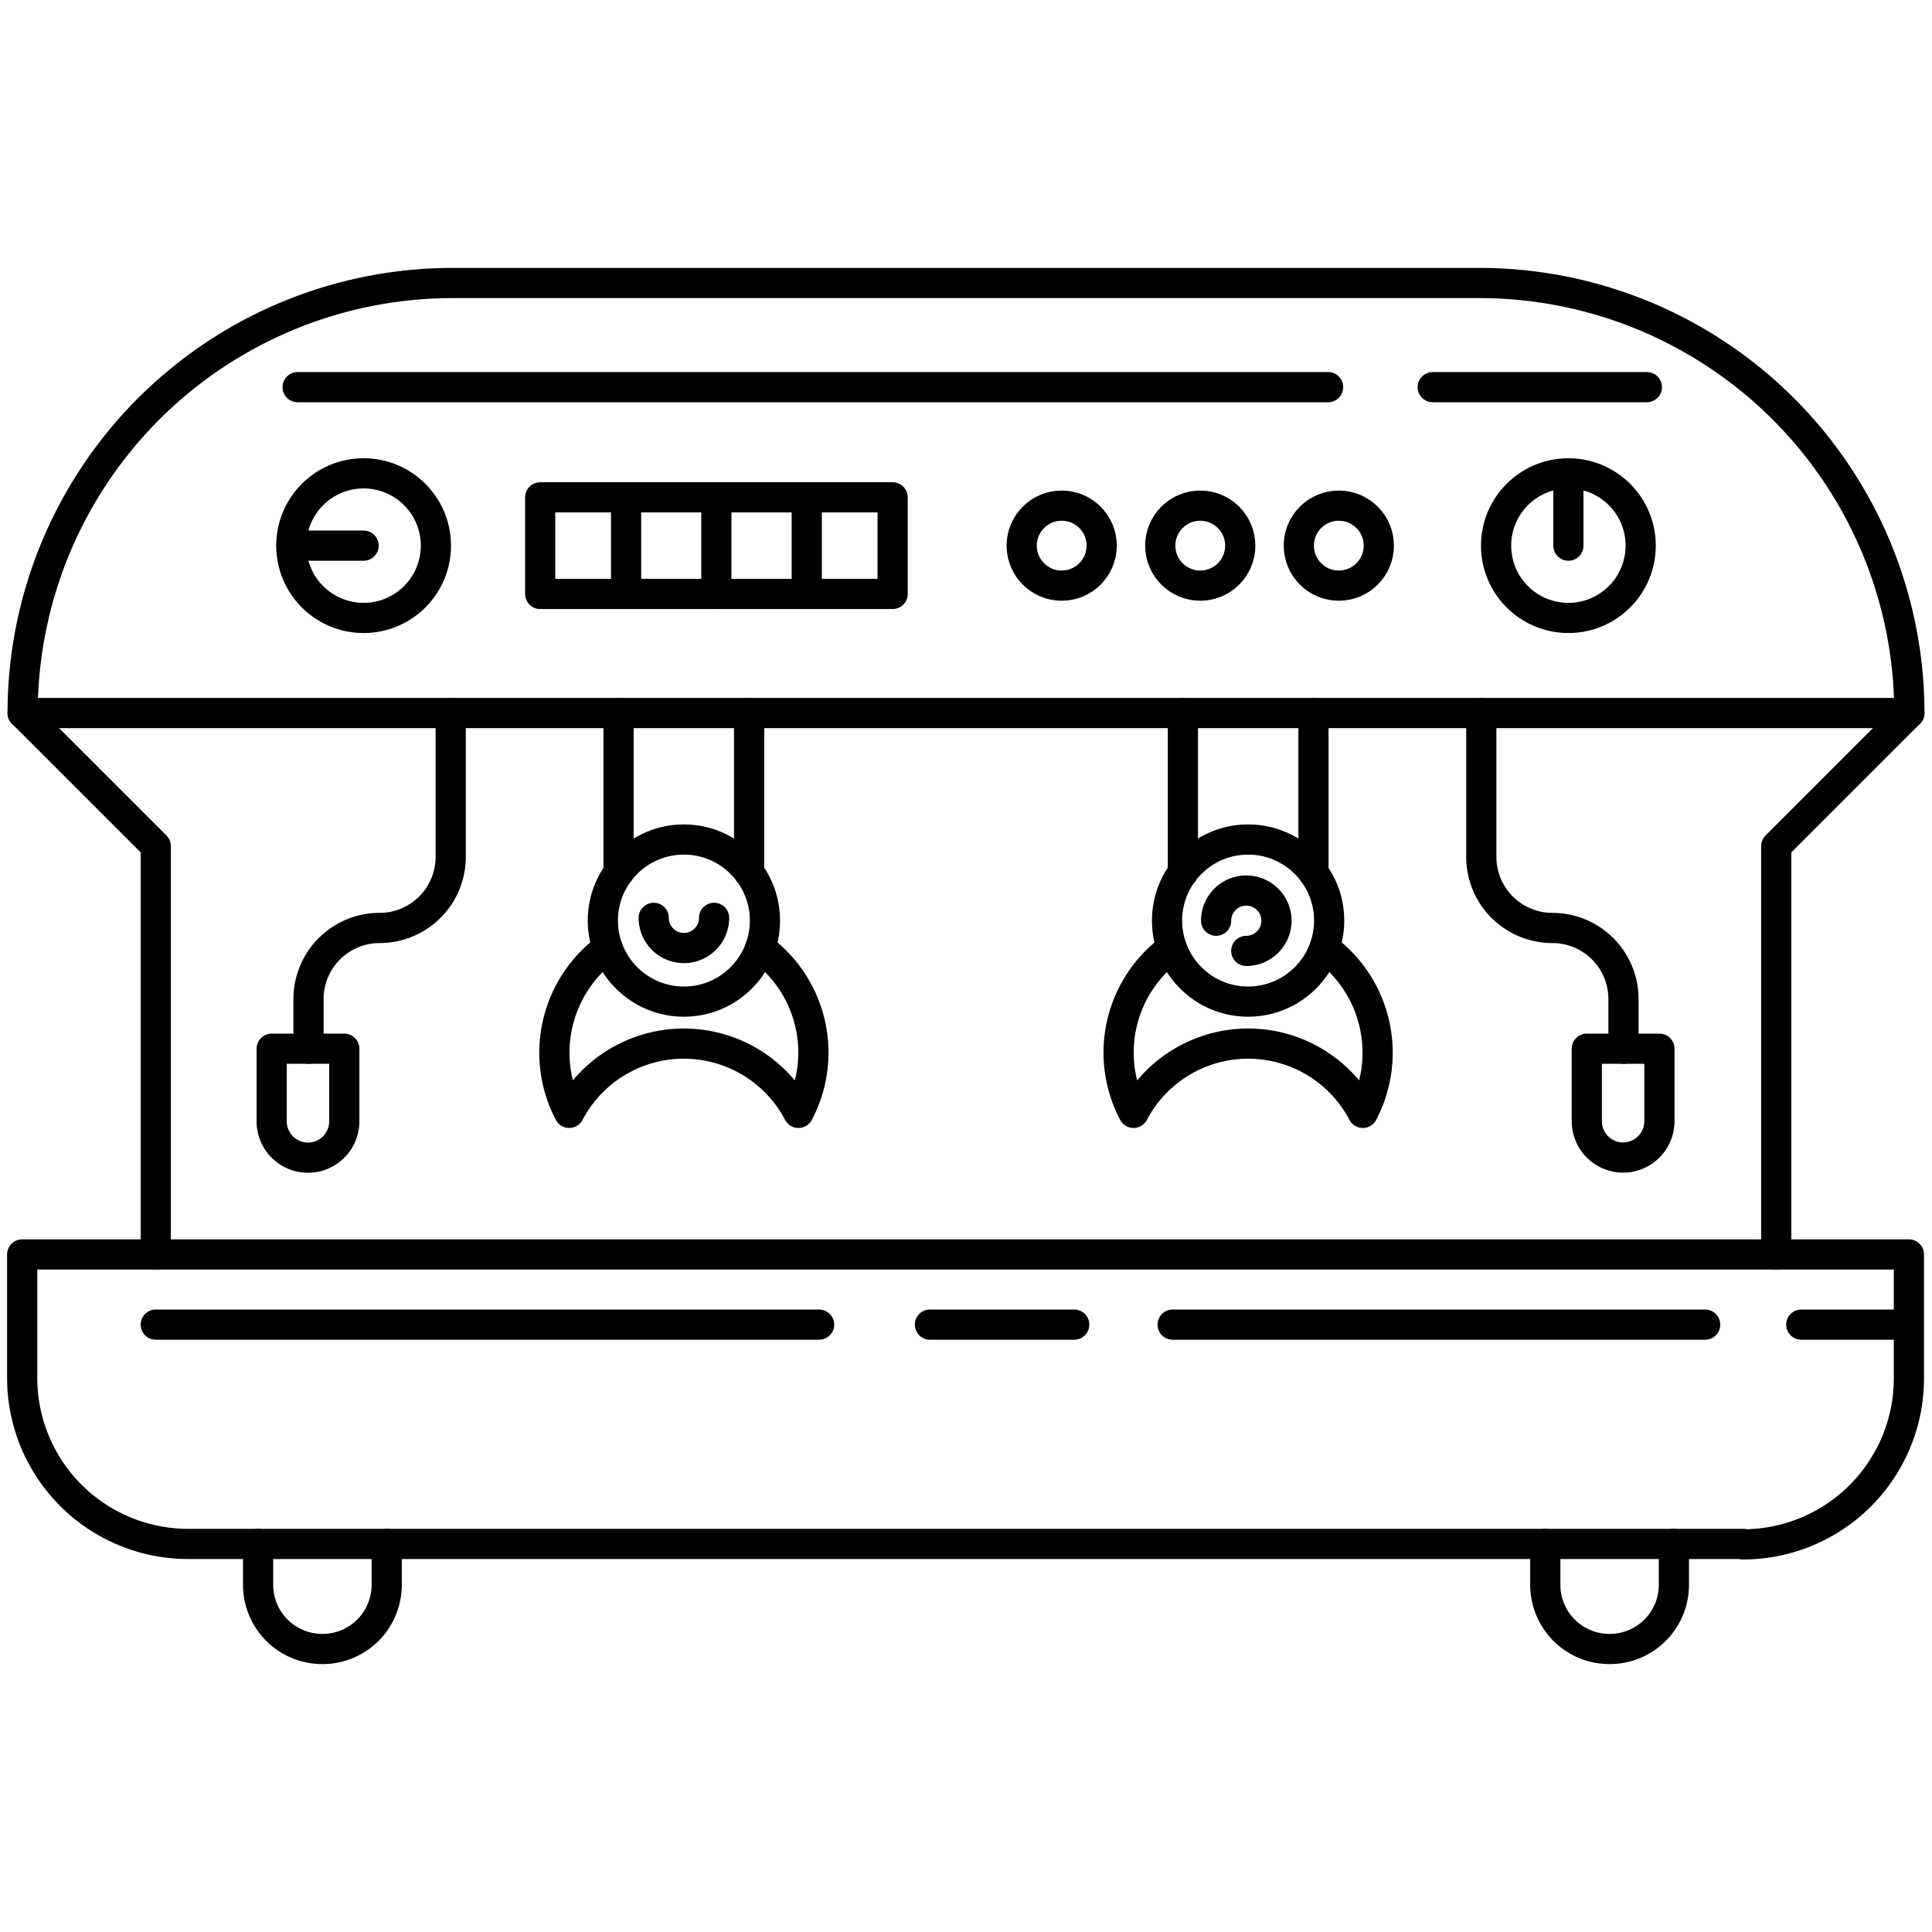
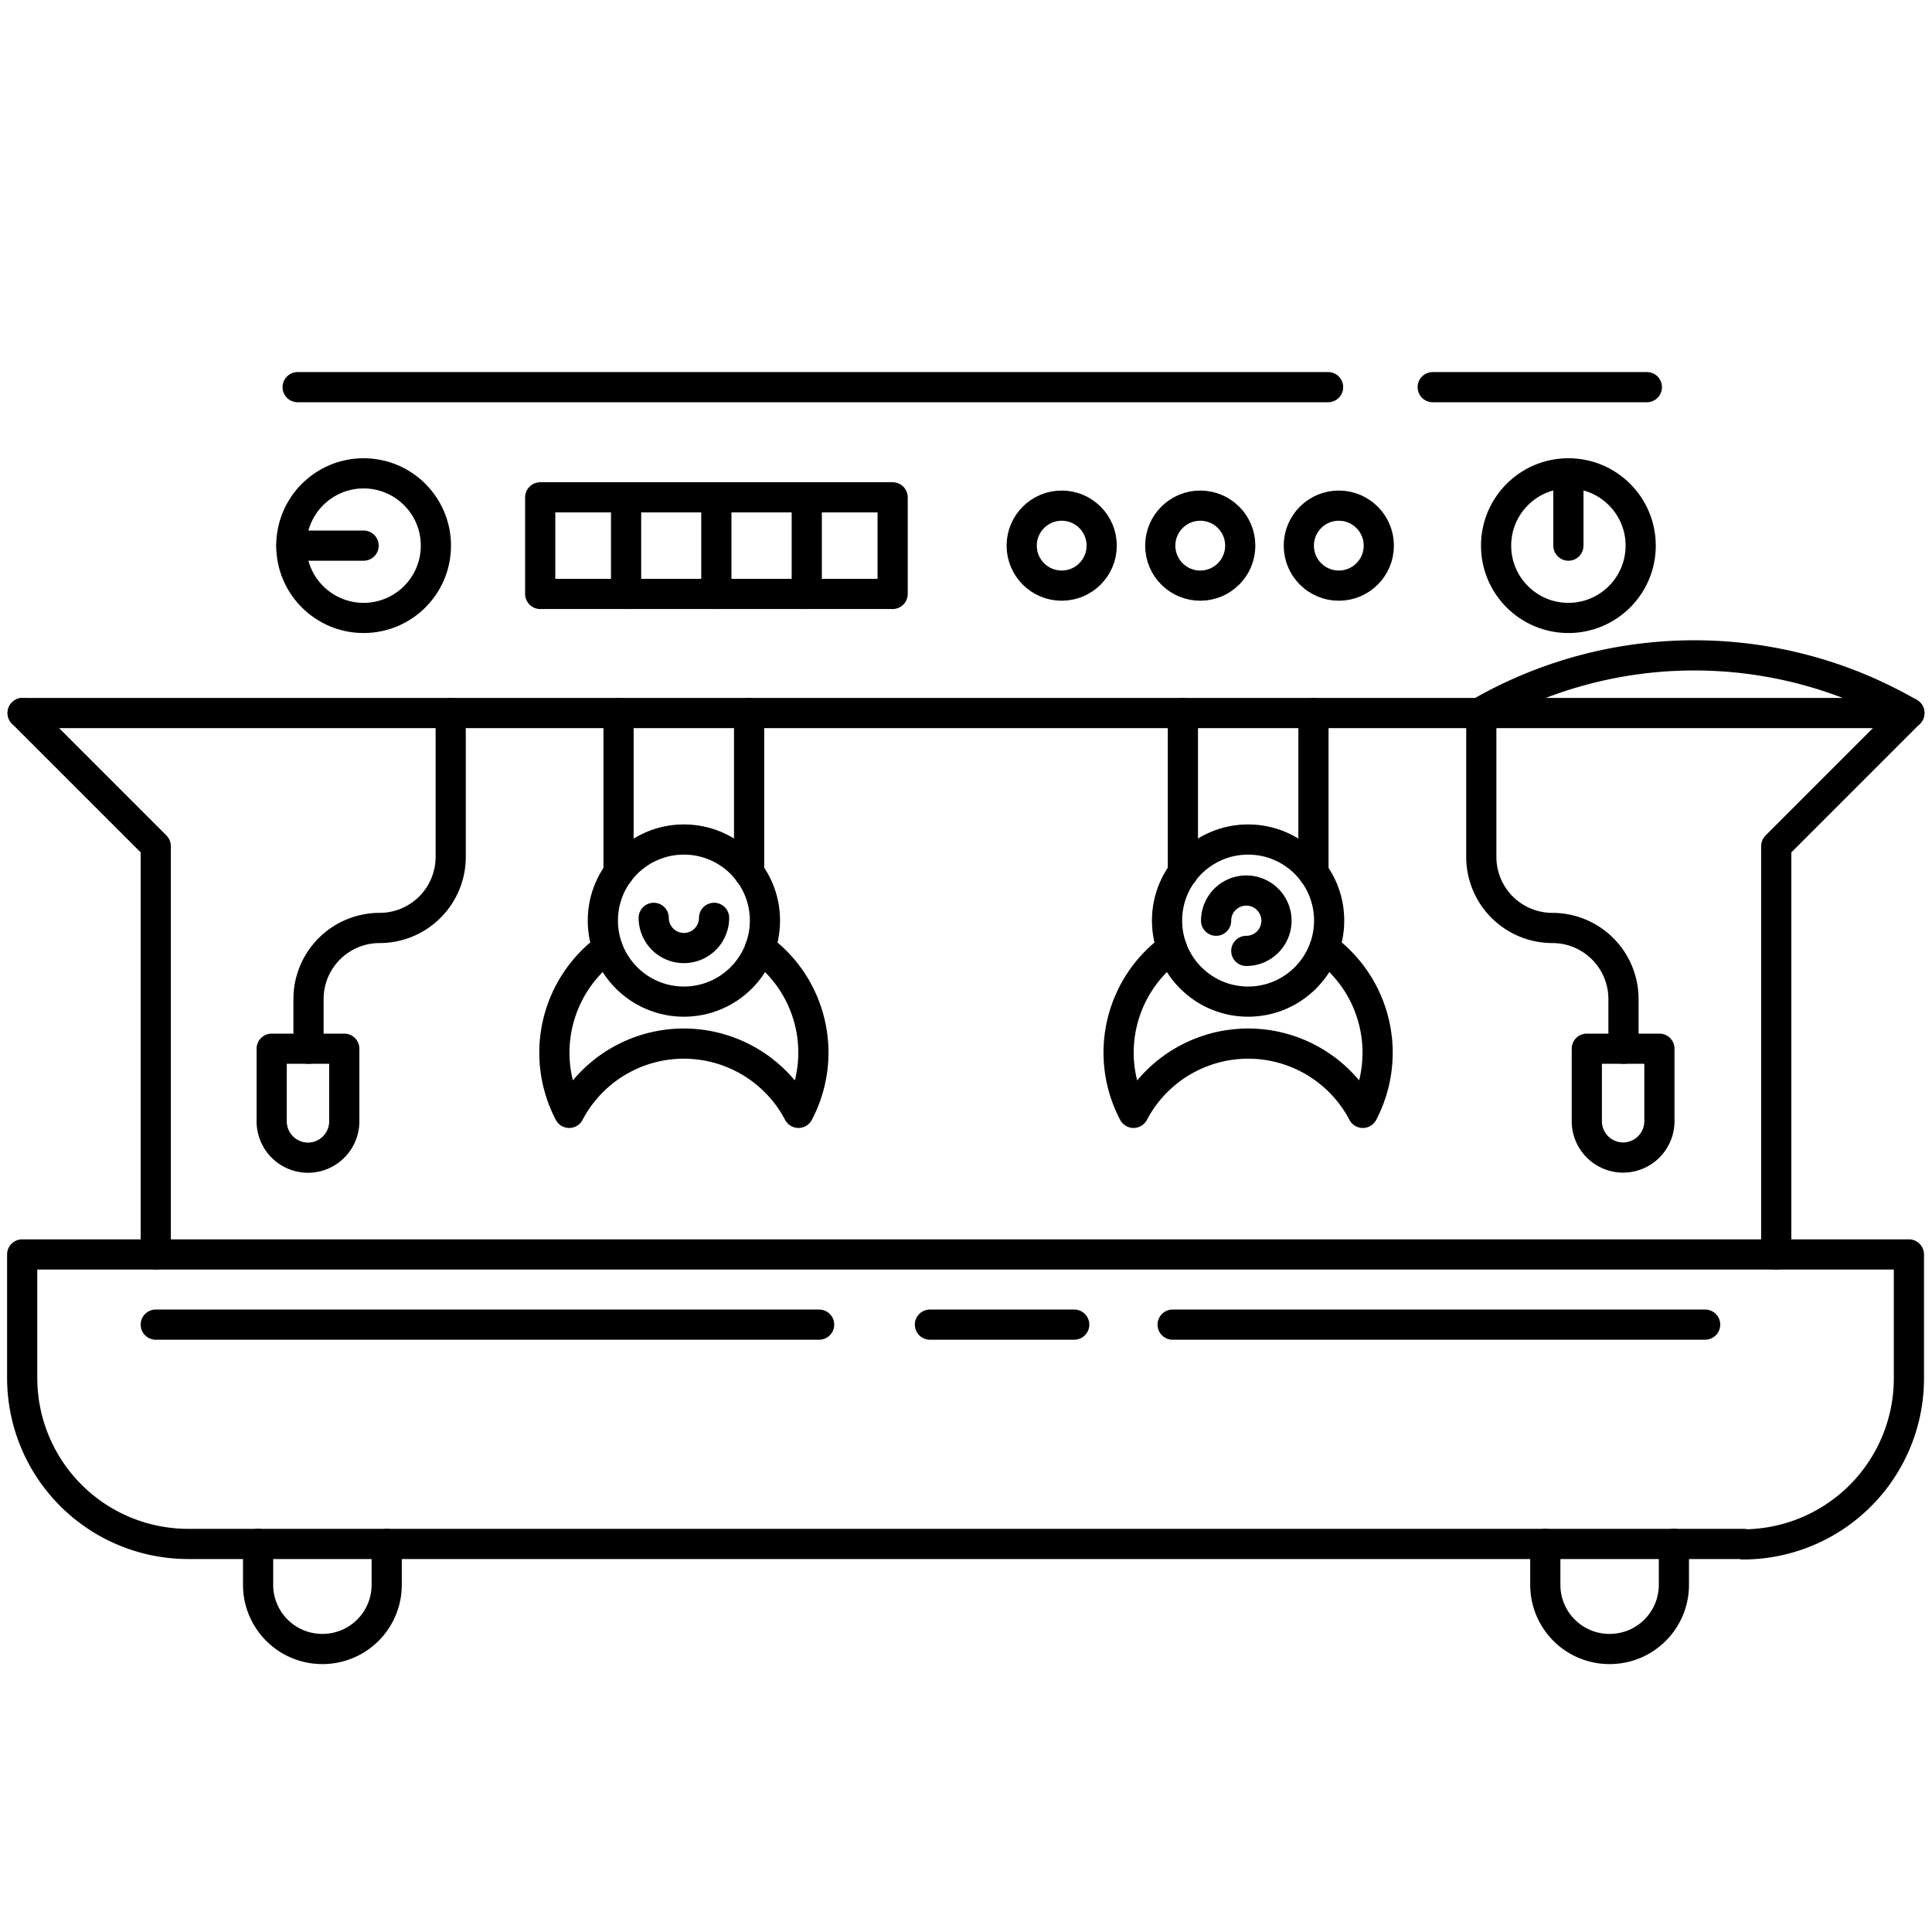
<svg xmlns="http://www.w3.org/2000/svg" id="Layer_1" data-name="Layer 1" viewBox="0 0 128 128">
  <defs>
    <style>.cls-1{fill:none;stroke:#000;stroke-linecap:round;stroke-linejoin:round;stroke-width:2px;}</style>
  </defs>
  <title>iStar_Design_Coffee_LineIcons_Live-47</title>
  <polyline class="cls-1" points="126.5 47.24 117.68 56.06 117.68 83.11" />
  <polyline class="cls-1" points="1.5 47.24 10.32 56.06 10.32 80.94 10.32 83.11" />
  <path class="cls-1" d="M110.9,102.29V105a4.25,4.25,0,0,1-4.26,4.25h0a4.25,4.25,0,0,1-4.26-4.25v-2.71" />
  <path class="cls-1" d="M25.62,102.29V105a4.25,4.25,0,0,1-4.26,4.25h0A4.25,4.25,0,0,1,17.1,105v-2.71" />
  <path class="cls-1" d="M29.86,47.24v9.53a4.71,4.71,0,0,1-4.71,4.71h0a4.71,4.71,0,0,0-4.71,4.72v3.28" />
  <path class="cls-1" d="M18,69.48h4.81a0,0,0,0,1,0,0v4.81a2.41,2.41,0,0,1-2.41,2.41h0A2.41,2.41,0,0,1,18,74.29V69.48A0,0,0,0,1,18,69.48Z" />
  <path class="cls-1" d="M98.14,47.24v9.53a4.71,4.71,0,0,0,4.71,4.71h0a4.71,4.71,0,0,1,4.71,4.72v3.28" />
  <path class="cls-1" d="M107.56,69.48h0A2.41,2.41,0,0,1,110,71.88v4.81a0,0,0,0,1,0,0h-4.81a0,0,0,0,1,0,0V71.88A2.41,2.41,0,0,1,107.56,69.48Z" transform="translate(215.13 146.17) rotate(180)" />
  <path class="cls-1" d="M115.53,102.29H12.47a11,11,0,0,1-11-11V83.11h125v8.21a11,11,0,0,1-11,11Z" />
  <line class="cls-1" x1="10.32" y1="87.76" x2="54.27" y2="87.76" />
  <line class="cls-1" x1="61.61" y1="87.76" x2="71.17" y2="87.76" />
  <line class="cls-1" x1="112.97" y1="87.76" x2="77.69" y2="87.76" />
-   <line class="cls-1" x1="125.93" y1="87.76" x2="119.34" y2="87.76" />
  <path class="cls-1" d="M47.31,60.81a2,2,0,0,1-4,0" />
  <circle class="cls-1" cx="45.31" cy="60.99" r="5.37" />
  <line class="cls-1" x1="40.98" y1="57.82" x2="40.98" y2="47.24" />
  <line class="cls-1" x1="49.63" y1="47.24" x2="49.63" y2="57.82" />
  <path class="cls-1" d="M40.25,62.81a8.59,8.59,0,0,0-2.54,10.92,8.58,8.58,0,0,1,15.19,0,8.56,8.56,0,0,0-2.54-10.92" />
  <path class="cls-1" d="M80.57,61a2,2,0,1,1,2,2" />
  <circle class="cls-1" cx="82.69" cy="60.99" r="5.37" />
  <line class="cls-1" x1="78.37" y1="57.82" x2="78.37" y2="47.24" />
  <line class="cls-1" x1="87.02" y1="47.24" x2="87.02" y2="57.82" />
  <path class="cls-1" d="M77.64,62.81A8.56,8.56,0,0,0,75.1,73.73a8.58,8.58,0,0,1,15.19,0,8.59,8.59,0,0,0-2.54-10.92" />
-   <path class="cls-1" d="M126.5,47.24H1.5A28.49,28.49,0,0,1,30,18.75H98A28.49,28.49,0,0,1,126.5,47.24Z" />
+   <path class="cls-1" d="M126.5,47.24H1.5H98A28.49,28.49,0,0,1,126.5,47.24Z" />
  <circle class="cls-1" cx="103.91" cy="36.15" r="4.79" />
  <circle class="cls-1" cx="24.09" cy="36.15" r="4.79" />
  <rect class="cls-1" x="35.79" y="32.95" width="23.35" height="6.4" />
  <line class="cls-1" x1="53.45" y1="32.95" x2="53.45" y2="39.35" />
  <line class="cls-1" x1="47.46" y1="32.95" x2="47.46" y2="39.35" />
  <line class="cls-1" x1="41.48" y1="32.95" x2="41.48" y2="39.35" />
  <circle class="cls-1" cx="88.7" cy="36.15" r="2.65" />
  <circle class="cls-1" cx="79.52" cy="36.15" r="2.65" />
  <circle class="cls-1" cx="70.34" cy="36.15" r="2.65" />
  <line class="cls-1" x1="19.31" y1="36.15" x2="24.09" y2="36.15" />
  <line class="cls-1" x1="103.91" y1="31.36" x2="103.91" y2="36.15" />
  <line class="cls-1" x1="94.92" y1="25.65" x2="109.11" y2="25.65" />
  <line class="cls-1" x1="19.72" y1="25.65" x2="87.99" y2="25.65" />
</svg>